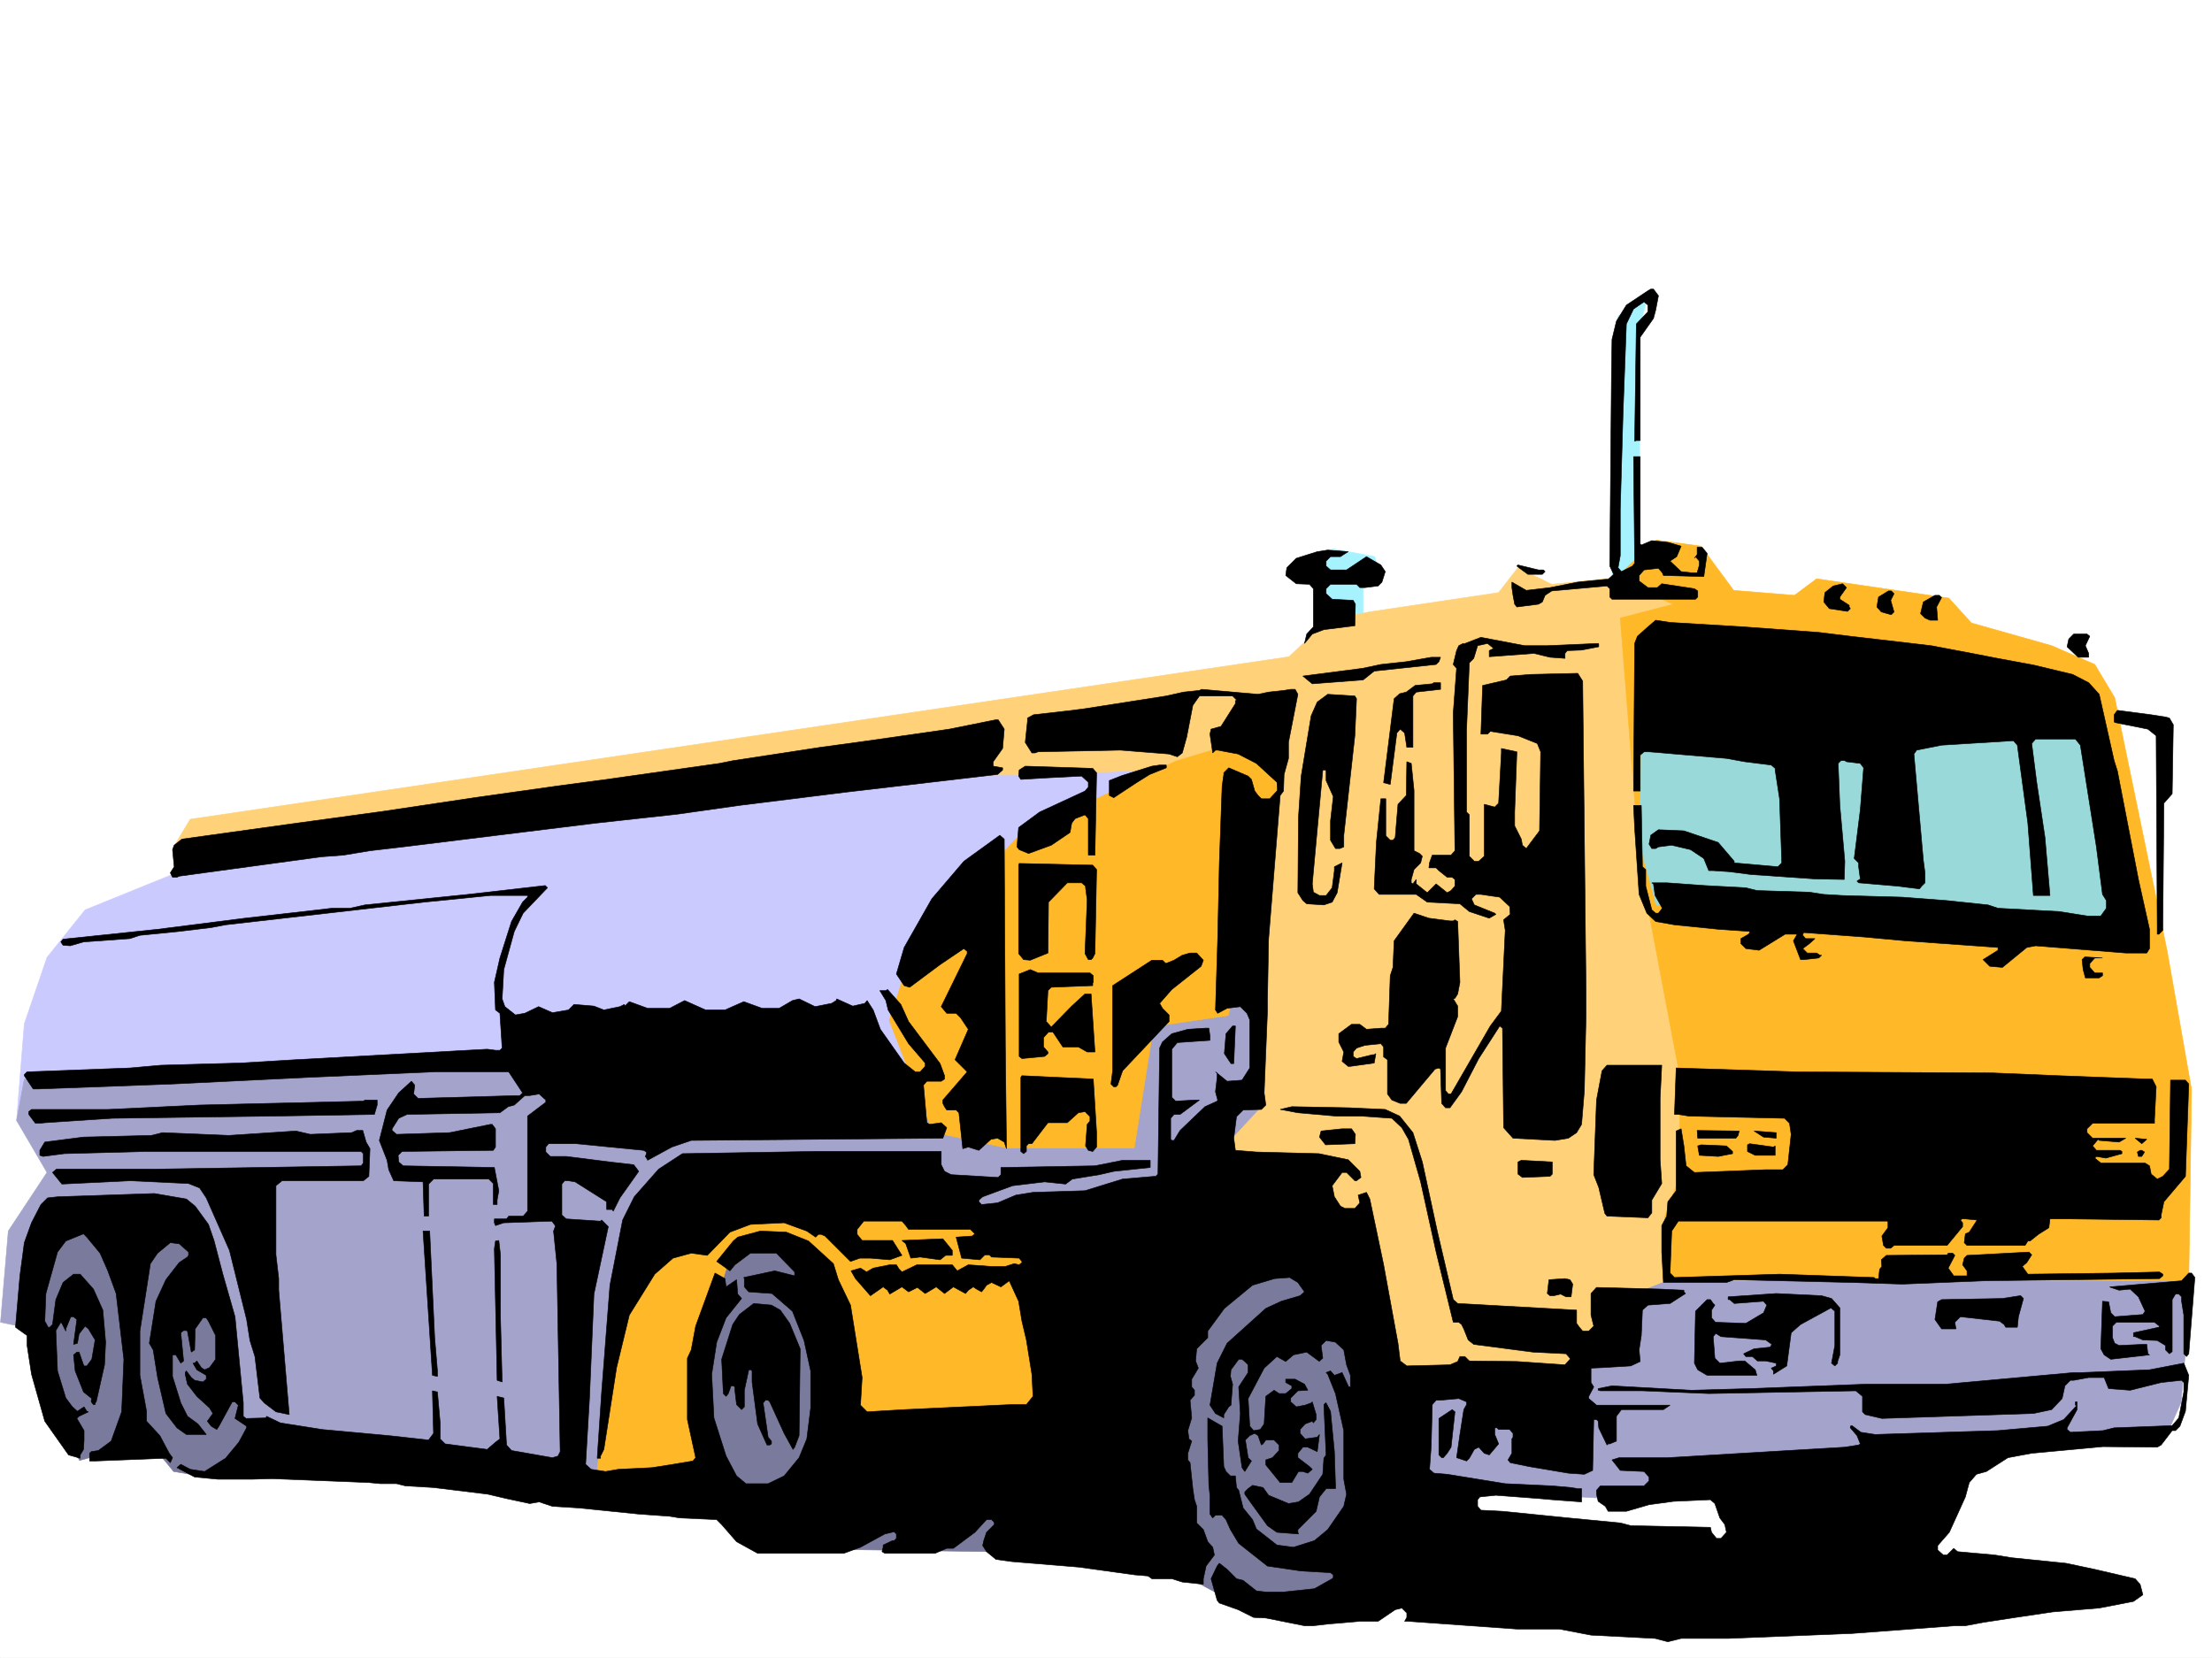
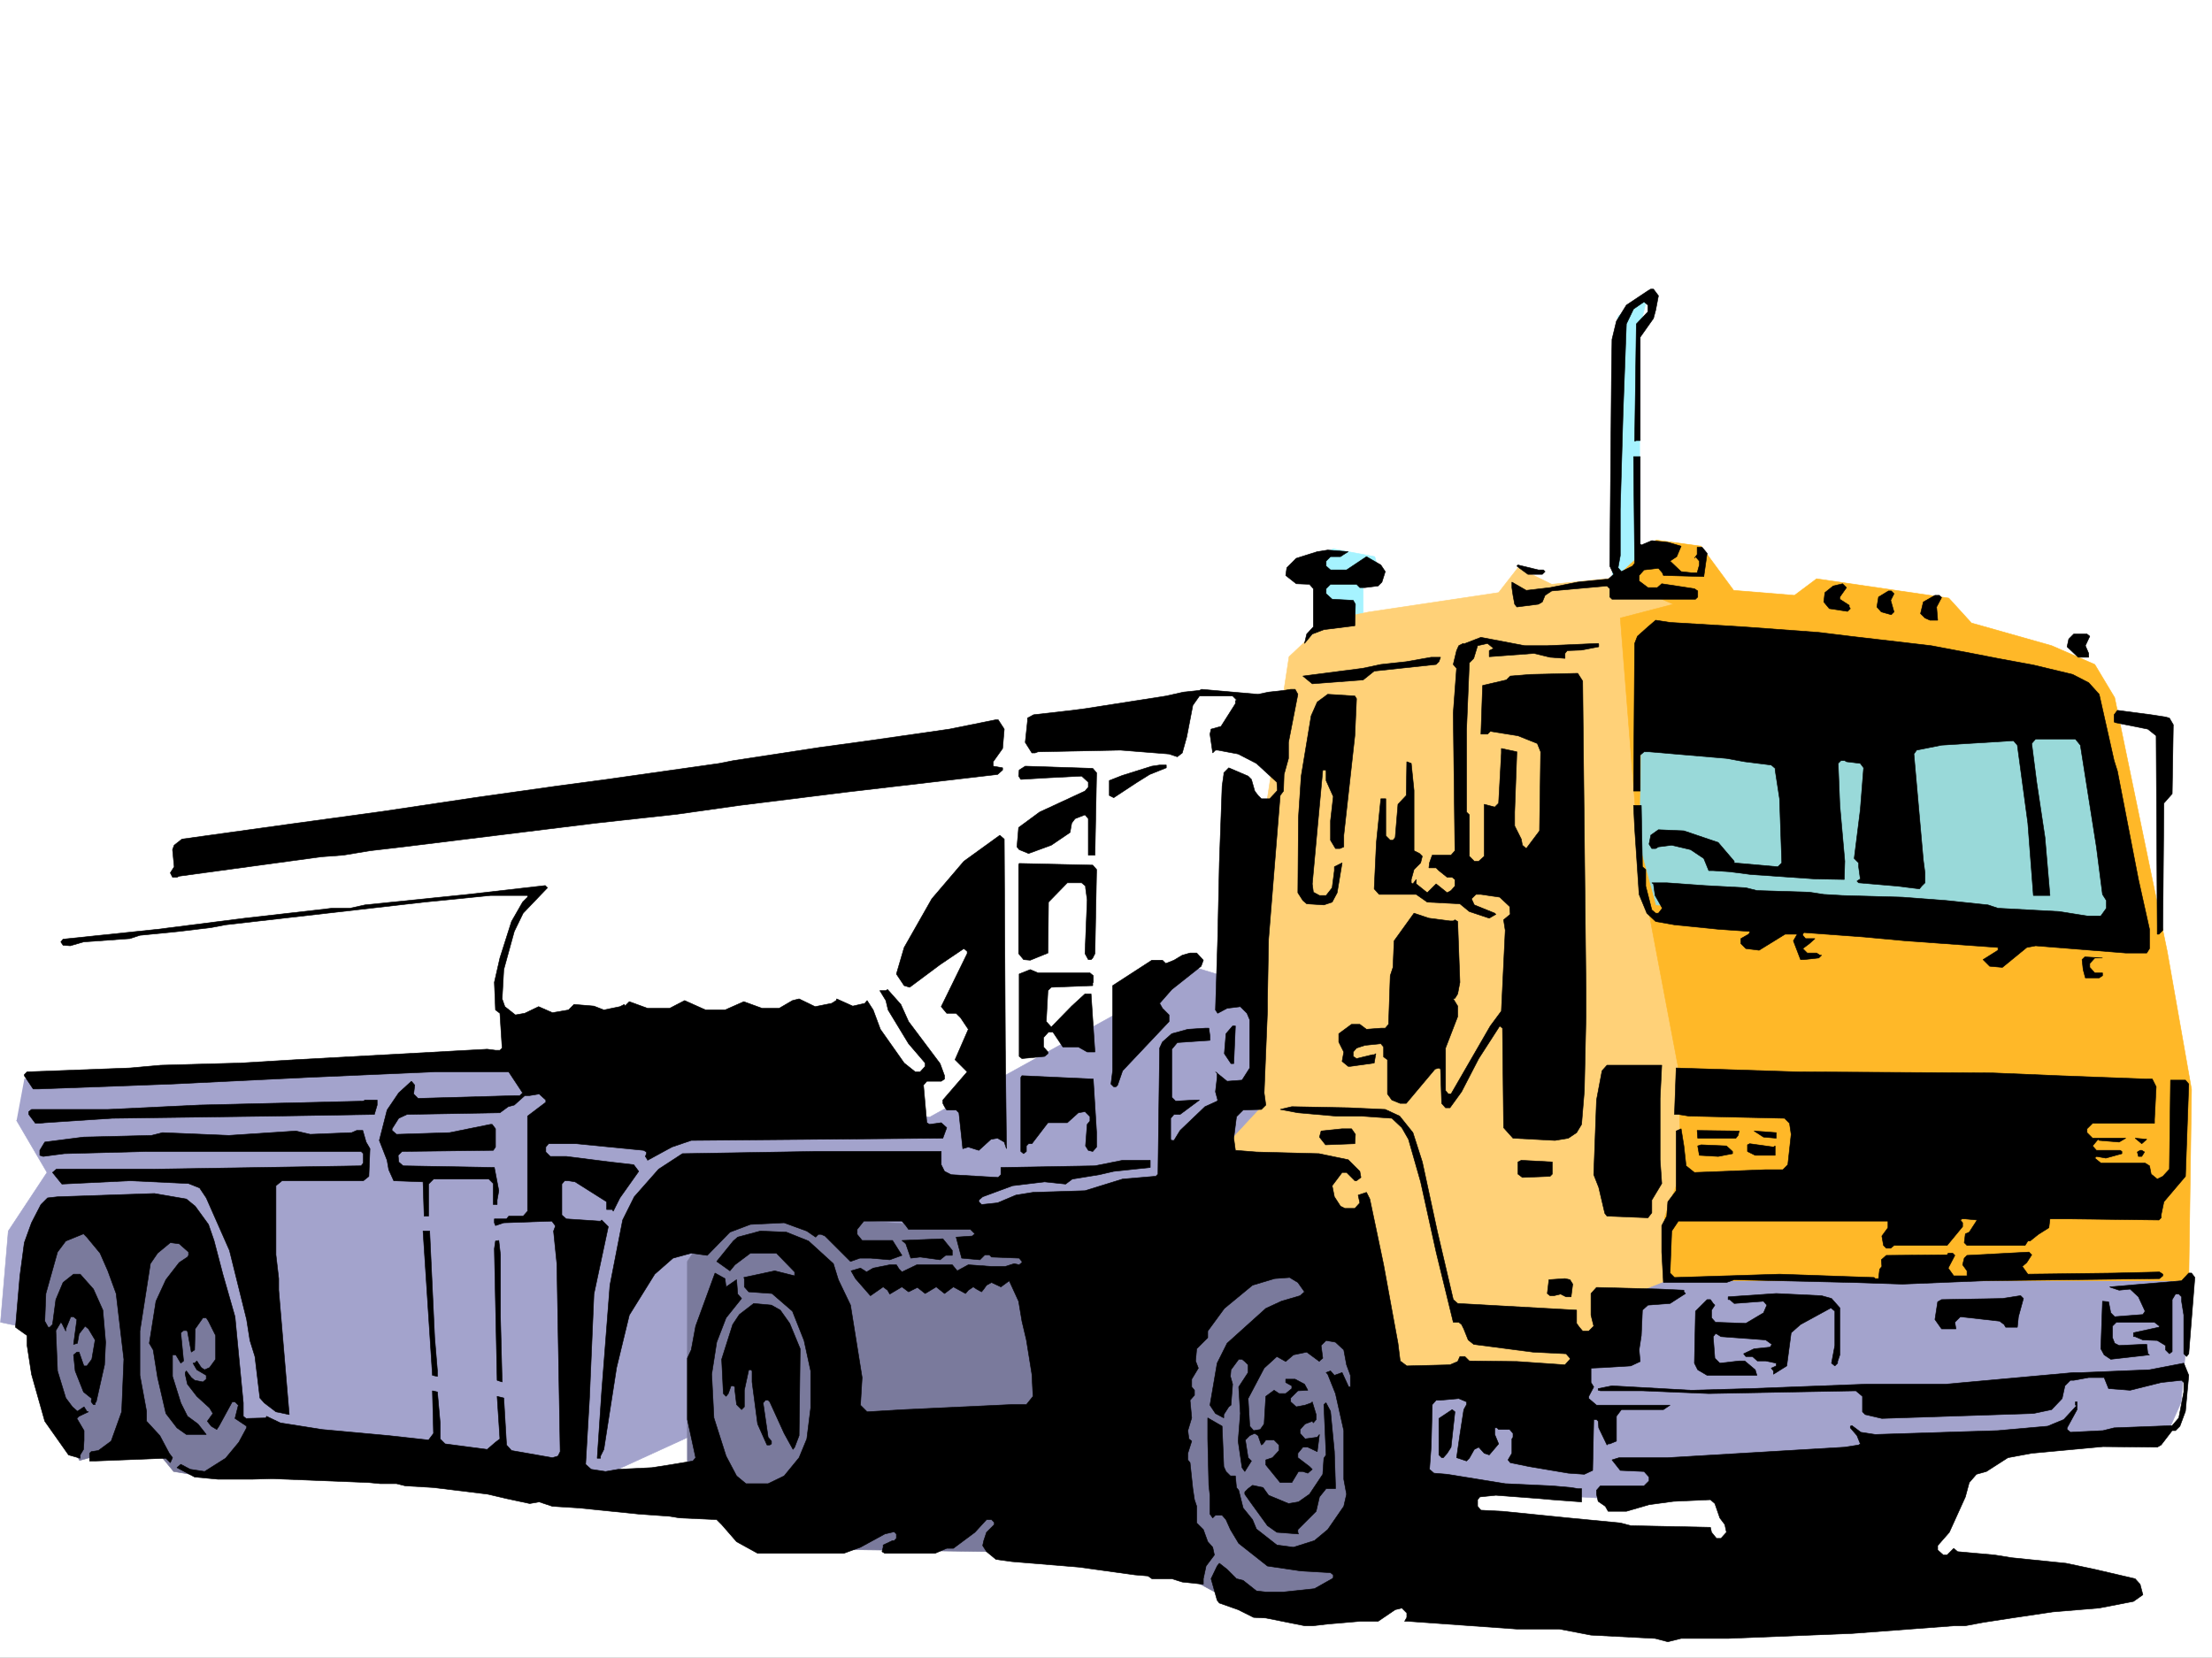
<svg xmlns="http://www.w3.org/2000/svg" width="2997.016" height="2246.297">
  <rect width="100%" height="100%" fill="#333333" stroke="none" />
  <defs>
    <clipPath id="a">
-       <path d="M0 0h2997v2244.137H0Zm0 0" />
-     </clipPath>
+       </clipPath>
  </defs>
  <path fill="#fff" d="M0 2246.297h2997.016V0H0Zm0 0" />
  <g clip-path="url(#a)" transform="translate(0 2.16)">
    <path fill="#fff" fill-rule="evenodd" stroke="#fff" stroke-linecap="square" stroke-linejoin="bevel" stroke-miterlimit="10" stroke-width=".743" d="M.742 2244.137h2995.531V-2.16H.743Zm0 0" />
  </g>
  <path fill="#a6f3ff" fill-rule="evenodd" stroke="#a6f3ff" stroke-linecap="square" stroke-linejoin="bevel" stroke-miterlimit="10" stroke-width=".743" d="m1761.492 762.488 44.969-18.726 56.183 10.476 7.508 26.98-23.226 14.977v59.938l-54.7 10.48-4.496-78.672zm471.274-363.278-40.47 29.208-4.495 71.906-3.715 302.633h37.457V444.176Zm0 0" />
-   <path fill="#cacaff" fill-rule="evenodd" stroke="#cacaff" stroke-linecap="square" stroke-linejoin="bevel" stroke-miterlimit="10" stroke-width=".743" d="m242.773 1181.21 1129.13-153.585 303.413 11.262-463.765 479.367H22.484l10.477-131.063 30.734-89.89 51.688-64.438zm0 0" />
-   <path fill="#ffd178" fill-rule="evenodd" stroke="#ffd178" stroke-linecap="square" stroke-linejoin="bevel" stroke-miterlimit="10" stroke-width=".743" d="m235.266 1147.508 22.48-37.457L1746.52 889.84l18.726 107.836-89.93 41.21-287.695 11.223h-90.676L242.773 1181.211Zm0 0" />
  <path fill="#ffd178" fill-rule="evenodd" stroke="#ffd178" stroke-linecap="square" stroke-linejoin="bevel" stroke-miterlimit="10" stroke-width=".743" d="m1798.953 840.375-52.434 49.465-104.164 681.59 328.95 381.261 352.132-149.828-12-486.836-25.456-543.058-183.575 18.726-45.707-22.441-26.234 33.703-175.328 26.2zm0 0" />
-   <path fill="#a3a3cc" fill-rule="evenodd" stroke="#a3a3cc" stroke-linecap="square" stroke-linejoin="bevel" stroke-miterlimit="10" stroke-width=".743" d="m32.96 1462.066 734.259-29.949 492.27 81.64 364.14-201.484 85.434 26.2 3.714 156.554-153.586 165.551-751.504 343.766-504.976-56.149-269.75-149.828-32.219-6.726 10.48-123.594 52.473-79.375-41.21-70.418zm0 0" />
+   <path fill="#a3a3cc" fill-rule="evenodd" stroke="#a3a3cc" stroke-linecap="square" stroke-linejoin="bevel" stroke-miterlimit="10" stroke-width=".743" d="m32.96 1462.066 734.259-29.949 492.27 81.64 364.14-201.484 85.434 26.2 3.714 156.554-153.586 165.551-751.504 343.766-504.976-56.149-269.75-149.828-32.219-6.726 10.48-123.594 52.473-79.375-41.21-70.418m0 0" />
  <path fill="#7a7a9c" fill-rule="evenodd" stroke="#7a7a9c" stroke-linecap="square" stroke-linejoin="bevel" stroke-miterlimit="10" stroke-width=".743" d="m70.418 1634.34 191.082 14.976 22.484 82.383 44.926 191.004 41.211 25.492-89.89 53.176-44.965-7.504-33.707-41.176-93.684 26.2L55.445 1889l-18.73-150.535Zm905.872 7.508 863.874 56.148 67.445 445.66-142.363 41.211-89.93-11.96-97.398-52.434-235.262-17.989-314.68-4.496-96.652-112.37v-276.36zm0 0" />
-   <path fill="#ffb828" fill-rule="evenodd" stroke="#ffb828" stroke-linecap="square" stroke-linejoin="bevel" stroke-miterlimit="10" stroke-width=".743" d="m1592.895 1031.379-212.782 101.113-146.078 161.055-29.246 89.148 59.195 151.278 101.153 21.738h171.57l26.238-164.805 101.153-14.976 67.445-295.09-14.27-86.918zm-661.571 591.742-86.176 89.89-18.73 127.31-18.73 164.023 145.374-6.723-6.765-157.3 44.223-142.325 64.437-15.719 52.434 30.735 47.976 231.43 306.426 3.753-59.2-276.394-206.015-71.164zm0 0" />
  <path fill="#a3a3cc" fill-rule="evenodd" stroke="#a3a3cc" stroke-linecap="square" stroke-linejoin="bevel" stroke-miterlimit="10" stroke-width=".743" d="m2259.004 1735.453-85.434 33.703-41.957 141.582-216.535-29.207 3.754 175.246 71.203-36.675 205.274 11.222 128.129-29.953 489.261-53.176 119.137 4.496 23.227-52.43 10.476-120.624-14.976-89.11zm0 0" />
  <path fill="#ffb828" fill-rule="evenodd" stroke="#ffb828" stroke-linecap="square" stroke-linejoin="bevel" stroke-miterlimit="10" stroke-width=".743" d="m2187.8 784.23 56.227-52.433 60.684 8.21 44.184 59.938 82.421 6.727 29.989-22.442 179.078 26.196 30.695 33.703 108.656 30.734 58.457 25.453 26.938 44.926 71.203 343.809 32.961 187.25-3.754 259.152h-706.535l-3.754-86.137 22.48-60.644-3.754-141.582-52.433-277.14-26.234-332.544 71.945-18.73zm0 0" />
  <path fill="#99d9d9" fill-rule="evenodd" stroke="#99d9d9" stroke-linecap="square" stroke-linejoin="bevel" stroke-miterlimit="10" stroke-width=".743" d="m2304.71 881.586 519.208 86.883 29.992 122.851 26.235 176.028-636.118-41.211-22.484-82.383 3.754-231.473zm0 0" />
  <path fill-rule="evenodd" stroke="#000" stroke-linecap="square" stroke-linejoin="bevel" stroke-miterlimit="10" stroke-width=".743" d="m2247 400.734-3.715 19.473-3.012 11.223-17.984 25.453V596.98h-5.242l-2.266.743 2.266-158.785 15.719-16.5v-8.993l-5.239-4.5-14.234 9.739-9.734 20.254-4.496 120.582-3.754 130.32v62.914l-3.012 16.5 4.496 5.238 15.016-7.508 2.972-3.754-1.488-144.55h8.996v118.355l1.484 1.485 14.23-5.981 21.743 2.227 17.985 5.242-5.981 14.23-6.766 4.496-2.226 1.528 14.973 14.23 13.492 1.488h8.25l2.968-10.48v-5.238l-5.238-6.024-1.484 2.27 3.754-5.242v-9.735h6.722l6.766 8.211-4.496 31.477-54.703-1.489-1.524-3.75-5.238-5.984-19.473 2.23-6.726 7.504v7.47l11.965 8.995h12.746l5.984-5.242 44.223 6.727 4.496 3.011v8.25l-3.012 2.97h-113.117l-3.008-2.97V797.68l-3.754-3.715-74.918 6.726-8.992 5.98-3.754 8.993-5.238 3.012-29.207 3.754-3.012-3.754-2.23-12.004-1.524-10.477v-7.468l19.473 11.218 32.219-3.75 37.496-7.468 37.457-3.754h3.754l7.468-6.766-5.238-11.223 2.266-258.41.742-48.68 5.984-24.71 13.489-21.739 29.207-19.472 3.753-2.23h3.754zm-426.309 350.532-4.496 2.972h-13.488l-5.984 6.024v6.722l5.984 5.243h21.738l26.98-17.989 19.47 11.262 5.984 8.992-4.496 14.235-5.242 5.238-17.985 2.23h-6.726l-4.496-4.5h-35.227l-5.984 5.985v6.765l8.21 7.465 28.504 1.527 2.973 5.239-.742 29.207-41.957 5.242-15.715 5.98-10.52 12.747 3.012-12.747 8.992-9.734V797.68l-5.238-5.985-17.988-.742-10.477-8.25-3.754-2.973 1.485-10.476 12.746-12.746 28.465-8.992 14.234-2.23 27.719 2.23zm0 0" />
  <path fill-rule="evenodd" stroke="#000" stroke-linecap="square" stroke-linejoin="bevel" stroke-miterlimit="10" stroke-width=".743" d="m2091.184 772.227 2.23 2.265-3.754 3.715h-19.473l-11.218-8.21-3.754-3.013 1.484-1.484 27.723 6.727zm401.597 36.714v2.97l12.707 8.25v2.269l1.528 2.23-3.754 3.75-24.711-3.75-7.508-8.996 1.484-12.707 11.262-8.992 12.707-3.012 5.277 5.242zm73.429-4.496-4.495 8.992 4.496 15.72-3.754 3.753-13.488-3.754-5.985-6.726 2.23-13.489 13.49-8.25h3.753zm64.438 5.239-6.765 12.746 1.488 17.945h-10.48l-6.727-2.969-6.02-5.984 3.754-15.758 15.758-8.992h5.98zm-268.265 39.687 101.894 7.504 42.739 5.242 109.359 12.746 55.445 10.477 34.485 6.726 48.718 8.993 53.176 12.746 21.742 11.222 14.23 15.72 20.216 89.89 4.496 14.234 28.465 146.82 15.015 67.407v26.199l-3.754 6.02h-28.464l-122.149-9.774-11.965 2.266-33 26.98-17.203-1.527-8.992-8.992 20.215-12.707v-3.754l-41.957-3.008-83.164-5.985-56.93-5.238-80.938-5.984-1.484 2.23v1.524l3.754 4.457h12.707l-7.469 6.765-8.992 6.727 5.98 6.02h12.747l4.496 2.972h2.23l-3.754 3.754-20.215 2.227h-4.496l-9.734-25.454 5.238-8.992h-16.46l-35.231 21.738-17.985-2.265-6.726-6.727v-6.765l10.48-5.98 1.485-2.231v-1.524l-42.696-2.972-59.199-5.98-25.453-4.497-12.004-11.262-10.48-25.453-6.02-89.89-1.488-30.696h10.48l1.524 83.125 4.496 3.754v22.485l8.21 32.18 5.282 4.495H2247l5.238-6.726-9.734-17.242-2.23-15.72-2.27-1.483h20.254l51.691 3.714 55.446 3.008 14.972 3.754 71.203 2.23 19.473 3.012 25.453 1.485 80.938 2.27 59.195 4.495 56.93 5.98 13.492 4.497 83.164 4.496 37.457 5.984h18.73l7.508-10.48v-10.477l-5.242-8.25-8.25-64.398-21.738-137.828-6.727-8.25h-53.957l-5.238 5.98 6.726 52.434 11.258 74.918 6.727 78.629h-22.446l-7.503-98.102-14.235-105.61-5.238-6.023-97.399 6.024-33.742 6.726-3.754 5.239 12.746 143.808 2.266 17.242v13.493l-4.496 4.496-3.008 3.714-29.953-3.714-52.473-4.496-2.226-2.27 4.496-2.973-2.27-16.5v-5.238l-5.98-5.98 8.25-65.926 4.496-56.93-4.496-5.98-18.73-2.27-2.266-1.484h-5.242l-3.754 3.754 2.27 56.93 6.726 75.66-.742 24.71-39.727-.746-86.922-6.02-28.465-3.714-22.48-1.523h-5.984l-6.723-16.461-17.988-12.004-25.493-5.985-17.984 2.27-3.715 2.226h-5.281l-3.711-5.98 2.227-11.262v-.742l10.48-7.469 34.484 1.485 46.454 15.718 21.738 25.497v2.226l59.156 5.238 5.281-5.238-3.011-86.879-5.98-38.945v-2.266l-5.282-4.496-35.934-4.5-24.75-4.496-104.863-8.953h-6.766l-5.238 4.496v48.68h-8.996l1.488-199.996 3.754-9.735 14.23-12.746 10.52-8.996 19.473 3.012zm469.043 12.746-5.98 12.746 4.495 10.477v5.242h-14.234l-15.012-14.234 2.266-10.477 6.726-6.766h17.985zm-735 12.746 68.933-3.011.743.742v3.754l-23.227 4.496-19.473.742-3.007 3.754v6.726l-20.254-1.484-21.703-5.242-60.684 4.5v-8.254l5.984-3.008-8.25-6.726-13.488 3.011-5.242 17.203-5.98 5.985-3.755 90.633v111.629l3.754 3.714v56.188l6.723 6.766h6.024l7.468-6.766v-70.418l14.23 3.754 5.243-5.242 3.75-68.149v-5.984l21 4.496-3.012 81.64v18.731l8.992 17.945 1.485 8.25 5.242 4.496 17.984-23.968 1.528-107.094-4.5-11.262-26.235-10.476-37.457-5.985-3.754 3.754h-8.992l2.266-65.922 32.219-7.508 5.238-5.238 27.722-2.23 63.696-1.524 6.722 10.52 2.27 208.949 2.23 208.246v37.418l-2.23 100.371-3.754 45.707-6.766 11.223-11.218 7.508-17.989 3.008-56.93-3.008-12.745-14.235-1.485-134.816-3.754-3.012-28.465 44.184-23.265 44.965-15.719 21.703h-5.98l-5.239-5.985-1.527-46.449-2.227-1.488-5.242 1.488-38.98 46.45h-8.25l-11.223-4.497-5.98-8.25v-46.41l-5.243-3.754v-13.492l-3.754-4.496-21.738 2.27-11.222 3.714-4.497 5.278v5.98l4.497 2.973 21.703-5.238h2.265l2.23-1.485-2.23 12.746-32.218 4.496h-3.012l-8.25-6.765 2.27-12.707-6.766-13.489v-11.261l17.246-12.707h11.258l8.996 6.722 19.469-1.484h5.984l4.496-5.238 2.266-65.922 3.714-11.223 1.528-35.973 26.976-37.457 20.215 6.766 28.465 3.711h4.496l2.27-1.484 3.715 2.27 3.011 82.382-3.011 15.719-3.715 5.98-2.27.742 5.985 9.778v14.191l-16.461 42.7v57.671l3.753 4.496h3.715l53.215-92.12 14.973-20.216 5.242-109.359-2.23-14.234 8.992-7.47-.742-10.515-13.489-12.707-25.492-3.754h-6.727l-6.019 5.98 3.75 8.25 27.723 11.223 1.527 1.524-8.996 5.242-26.977-8.996-12.746-10.477-44.222-2.27-14.977-10.476h-50.203l-6.727-7.508 2.973-62.914 6.02-59.156h6.726v50.164l6.02 6.024h3.714l3.012-3.754 3.754-44.965 11.223-11.965.742-45.71 6.02 2.269 3.753 36.714v81.641l7.47 3.715 3.753 3.754-2.266 8.992-8.957 8.992-3.754 13.492v4.496l2.23 1.485 4.497-5.98v5.98l14.977 11.965 12.003-11.965 14.973 11.965 5.242-2.973 5.278-5.98v-8.993l-3.754-3.011h-6.766l-11.219-8.993-3.754-3.753h-9.738l.746-6.727 3.75-10.477h25.457l5.278-5.984-2.27-186.508 4.5-60.683-4.5-5.239 4.5-18.73 3.008-6.723 5.984-3.011.742.742 23.227-8.992 59.195 11.261zm-146.86 21.699-3.754 3.754-83.91 8.993-14.976 11.964-68.93 5.243-12.75-10.48 80.898-10.481 24.75-5.239 34.45-3.754 33.742-5.98h12.707zm0 0" />
-   <path fill-rule="evenodd" stroke="#000" stroke-linecap="square" stroke-linejoin="bevel" stroke-miterlimit="10" stroke-width=".743" d="m1951.793 934.02-32.961 3.753-4.496 5.243v69.636h-8.25l-2.973-19.472-6.02-5.239-4.495 5.239-8.957 69.675-8.993-2.27 14.235-113.82 7.469-6.761 8.992-2.23 12.004-8.993 23.222-2.265 2.23-1.489h8.993zm0 0" />
  <path fill-rule="evenodd" stroke="#000" stroke-linecap="square" stroke-linejoin="bevel" stroke-miterlimit="10" stroke-width=".743" d="m1718.797 937.773 20.957-2.265 8.992-1.488h6.023l3.715 6.726-12.707 65.18v21.699l-6.023 21.742-.742 22.48-4.496 5.985-15.72 194.754-1.523 83.129v14.23l-4.496 110.852 2.266 16.5-5.98 5.98-24.75.742-8.997 8.997-3.714 29.207 2.23 16.46 28.465 2.266 84.691 2.23 39.684 8.25 15.758 15.72 1.488 8.25-5.984 4.495h-2.266l-11.223-11.222h-6.023l-13.488 17.95 3.011 14.972 8.25 12.746 5.98 3.012h13.493l6.762-7.508-2.266-10.477 11.262-3.754 4.496 8.992 8.21 38.942 10.516 50.207 14.235 77.887 5.238 28.464 2.973 23.97 8.992 6.722 58.453-1.485 10.48-4.496 3.012-6.726h6.723l6.023 5.984 64.438.742 65.18 4.496 6.722-7.507v-1.485l-5.238-5.984-44.965-2.266-80.156-10.48-7.508-5.98-5.98-14.977-3.012-5.98-3.715-3.012h-7.508l-23.223-95.13-20.996-95.132-16.46-57.672-8.997-15.719-13.488-12.746-41.953-2.973h-34.488l-50.946-4.496-23.968-4.496 15.757-3.754 77.145 1.489 49.46 2.265 19.474 8.992 17.984 22.446 12.746 39.726 20.215 93.606 21.738 92.898 5.985 5.242 161.09 8.993v17.945l3.753 5.242 4.496 5.238h8.254l6.723-6.726-3.715-14.973v-29.21l7.469-8.25 86.176 2.269 32.218 1.484v2.23l2.23 2.266-20.956 13.492-29.992 2.227-7.47 6.766-1.523 34.445-2.972 19.473 1.488 15.718-12.75 5.98-37.457 2.27-16.46.743v19.472l3.714 5.98-6.723 12.75v3.008l10.477 8.958h99.668l-8.996 6.02h-56.969l-6.723 8.991v33.703l-8.992 3.715h-2.23l-1.524 1.528-11.222-23.227-.743-8.992-2.27-2.27h-3.753l-1.484 68.934-11.223 5.242-21.738-1.488-53.215-8.992-25.457-5.239-3.008-3.754 5.238-8.992v-19.472l1.524-2.27v-5.238l-4.496-5.239h-15.012l-2.23-2.23h-3.012v8.992l5.242 12.707-12.711 14.977-6.762-2.227-7.469-8.254-6.023 3.012-6.723 11.965-3.754 3.754-13.488-4.496 4.496-31.438 5.239-33.703 3.753-6.766v-3.753l-10.48-4.458-24.75 2.231h-5.98l-5.243 5.98-1.484 56.93-2.266 30.734 5.98 5.239 17.985 1.488 78.672 12.746 63.692 2.969 25.496 2.27 8.992 1.484h5.238v17.988l-40.469-3.012-16.5-1.484-59.156-4.5-21.742 2.23-3.008 3.754v8.993l4.496 5.238 29.246 1.488 89.149 8.992 70.418 6.766 14.23 3.715 107.918 2.265 1.484 6.727 6.727 8.25h6.02l7.468-8.25-2.226-10.48-6.766-8.993-6.727-19.472-5.98-5.239-50.203 2.27-32.961 4.496-30.734 8.953h-24.711l-3.754-6.726-9.735-6.723-2.27-9.738v-5.278l5.24-5.984h59.198l6.766-6.723v-5.242l-6.766-7.504-32.218-1.488-11.223-14.23 9.738-3.012h65.922l239.762-14.235 18.726-2.968 2.27-1.528-4.496-11.219-8.992-10.48v-2.266l2.226-.746 12.004 8.996 19.473 3.008 166.332-5.238 67.445-6.02 21.703-8.996 17.985-19.468h-2.23v-4.5h2.23v10.52l-13.489 24.71v2.23l4.496 3.754 44.223-2.23 14.973-3.754 78.672-3.012 8.992-10.476 6.761-35.192v-12.746l-3.007-3.012-27.723 3.012-41.953 10.48-29.211-2.23-6.02-14.976h-20.957l-20.254 3.714h-4.496l-7.468 7.508-3.754 17.242-14.235 14.977-24.71 5.238-205.313 6.727-22.484-5.238-3.75-3.754v-20.957l-8.996-7.508-199.293 3.754-89.891-3.754h-56.969l-2.226-.742h-.743v-2.23l18.727-3.755 107.137 5.985 79.41-2.23 158.082-6.02h107.914l173.059-15.719h11.261l91.414-3.754 46.45-8.953 6.726 16.46-4.496 48.68-7.469 20.215-6.02 6.02h-4.495l-14.977 19.473-5.238 2.968-73.43-.742-96.656 8.996-32.219 5.98-29.207 18.731-13.492 3.754-9.735 11.219-5.238 19.472-21.742 47.938-15.754 17.984v5.985l7.504 6.761h5.242l8.992-8.992 5.239 4.496 50.207 4.496 23.222 3.754 73.43 7.47 38.984 8.25 54.66 12.706 6.766 7.508 3.754 14.234-12.746 8.992-46.453 8.993-62.95 5.238-55.445 8.25-38.941 5.984-23.969 4.496h-14.273l-139.352 10.477-167.816 6.727h-63.696l-17.984 4.496-17.242-4.496-86.883-4.497-42.734-8.21h-57.672l-146.86-10.48h-5.242l2.973-5.278v-5.98l-6.727-6.727-8.992 2.23-23.226 15.754h-24.711l-43.477 3.715-19.473 2.27h-12.003l-52.434-10.481-16.5-.781-20.957-10.477-25.492-8.996-2.973-3.715-8.25-29.246 8.25-17.203 2.973-3.754 10.515 8.25 12.707 12.707 8.996 2.27 17.985 14.23 12.746 1.488h23.969l41.953-4.496 23.969-13.492 1.527-1.484v-3.754l-3.754-2.973-39.727-2.265-45.707-6.727-38.945-30.734-11.223-18.688-6.02-13.488-5.237-5.985h-8.996l-3.754 3.715-3.711-5.238v-25.457l-1.528-13.488-1.484-62.91v-28.465l19.473 11.222 2.265 54.7 2.973 6.726 6.02 5.98h6.726l1.484 15.759 3.012 3.714 5.984 23.97 12.747 15.757 5.238 12.707 27.723 21.738 22.48 3.012 28.465-8.992 17.988-14.977 21.738-31.476 3.754-16.461-3.754-20.254v-65.883l-11.261-50.203-10.477-26.2-2.23-2.265 5.984-2.23 5.238 5.984 10.477-3.754 8.25 17.984.746 1.485h2.266v-15.715l-5.239-14.234-3.754-20.215-11.261-10.477-12.707-2.27-6.766 6.766 2.27 17.203-4.496 3.754v.742l-17.243-12.746-17.988 3.754-10.477 8.992-12.003-6.726-17.243 15.719-21.703 41.21 2.23 37.422 5.239 6.02 8.992-1.523 5.242-7.47 2.266-37.456 11.223-8.25 6.765 4.496h8.992l8.25-6.727v-3.754l-8.25-4.496v-4.496h12.747l12.707 6.727 4.496 8.25-13.489.742-9.738 9.734v5.239l7.508 6.765 11.965-2.265 8.25-2.973 1.527-1.527 5.238 17.246v6.722l-3.753 4.496-1.485-2.226-9.777 3.754-6.727 7.469v5.238l6.727 7.508 16.5-2.27 3.012-3.715-3.012 23.227-12.746-6.024h-6.727l-6.762 8.254v5.98l15.758 12.005 3.754 3.753-6.023 5.239-6.727-2.266h-5.98l-8.993 14.973h-15.757l-19.473-23.969v-6.723l8.992-3.011 8.996-9.735v-7.468l-6.765-6.766h-11.223l-3.754 5.238-2.226 1.528-4.497-12.747-4.5-3.011-6.761 3.011-5.985 5.981 3.754 23.969 4.496 4.496-8.992 14.234-3.754-5.242-5.238-35.934 2.973-37.457-2.23-35.972 12.745-19.469v-10.48l-4.496-4.497-3.754-3.011h-4.496l-10.48 14.234-.743 8.992 2.973 10.48-2.23 28.466-3.008 2.265-6.727 10.48v4.497l-11.261-5.985-7.465-11.257 9.734-56.891 13.488-26.98 52.434-47.196 20.996-9.734 25.453-7.508 5.985-5.238-8.993-12.707-11.222-6.766-20.215 1.523-29.988 8.957-38.203 31.473-22.481 30.695v8.993l-14.977 14.976-1.523 16.5 3.754 9.735-8.996 14.976v10.477l3.754 4.5v6.761l-5.98 6.727 2.226 23.969-5.238 17.242 1.488 11.223 3.75 3.007-5.238 16.465v8.992l3.011 3.754 3.754 35.188 2.227 14.976 3.011 8.993v22.484l8.993 8.992 5.984 16.461 6.723 7.508 2.27 10.476-11.262 14.977-3.715 17.203v7.508l-28.504-3.012-14.23-4.496h-26.981l-5.238-3.715-17.989-1.523-75.656-10.48-90.672-7.465-21.703-3.012-12.746-10.48-5.238-8.25 1.484-6.723 3.754-11.262 10.48-10.48v-2.97l-3.754-3.753h-6.726l-15.758 17.203-29.207 21.738h-8.992l-15.719 6.727h-68.191l-3.754-2.23 1.527-5.981v-3.012l12.707-5.98h2.266l2.972-3.012v-5.984l-2.972-3.008-12.746 3.008-32.961 17.988-22.48 8.21h-116.872l-28.504-15.718-20.215-23.227-6.726-6.722-50.203-2.27-13.489-2.23-41.957-3.008-80.933-8.25-35.973-2.23-17.988-5.98-12.707 2.226-31.473-6.723-25.496-5.984-73.43-8.993-38.199-2.27-11.965-2.968h-21.738l-15.758-1.527-131.101-5.238-26.239.742h-47.195l-31.473-2.973-23.968-12.746 5.238-4.496 12.746 6.765 19.473 2.973 28.465-17.988 17.984-21.7 10.48-19.472v-2.266l-15.718-10.48 4.496-17.984-4.496-4.5h-3.754l-17.985 32.964-2.972 4.496-7.508-4.496-5.238-6.726 7.507-10.48-4.496-7.508-17.246-15.715-12.746-16.5-3.008-13.453v-2.266l1.524-2.23 6.726 8.992 4.496 3.714 11.262 2.27 4.496-3.754v-5.238l-12.75-7.508-5.238-8.953h2.23l3.008-3.012 5.985 8.992 4.496 2.973 6.765-2.973 8.211-11.261v-32.18l-9.738-19.469-2.969-4.5h-4.496l-10.52 14.977-.742 28.465-4.496 2.972-5.242-28.465-1.484-.742h-3.754l-3.754 3.008 3.754 38.203-3.754 3.012-6.723-11.262h-4.5v29.207L245 1901.004l8.992 17.984 14.235 10.48 11.261 14.231h-26.98l-12.746-8.992-14.977-19.473-11.262-48.68-5.98-37.456-5.238-8.993 8.992-56.93 13.488-29.206 17.988-23.227 11.22-7.469 1.487-2.265v-4.496l-12.707-11.223-12.003-1.527-17.247 14.234-9.734 14.23-14.23 91.38v59.94l8.992 48.68v13.489l17.984 19.472 12.746 23.97 4.496 5.98-3.007 6.765-5.985-6.023-95.91 3.754h-7.508v-10.477l2.266-2.23 9.738-1.524 17.242-12.71 14.23-39.723 2.973-71.164-10.476-89.11-11.223-30.73-10.52-23.969-17.945-21.7-4.496-4.495-24.008 9.734-11.222 14.977-15.758 56.183-1.484 37.461 3.754 6.723.742 1.488h2.27l3.71-3.715 4.5-33.707 9.774-23.222 14.23-11.262h8.996l17.945 20.254 12.747 28.465 3.753 43.441-1.484 30.691-11.262 50.165-1.484 1.527v2.226h-2.27l-2.972-3.753v-2.227l.746-2.23-11.223-8.993-11.261-28.465-2.23-21.738 4.5-3.754h2.968l6.023 17.242.742 1.485h3.754l6.727-8.992 4.496-26.196-8.996-14.976-4.496-3.754-8.25 10.48-2.227 12.746-5.242 1.485 4.5-33.703-4.5-3.754h-3.75l-6.766 16.5v2.972l-5.238-10.48-1.488-1.484-6.762 11.222 2.266 54.7 11.222 36.675 8.993 12.004 6.765 5.985 8.992-5.985 3.754 5.985 2.227.742-12.746 6.02-2.969 2.972 9.734 16.5v12.707l-.742 12.746-4.496 7.469v4.496l-15.758-4.496-32.218-45.668-17.989-63.656-5.98-38.942v-13.492l-15.719-11.258 5.984-69.64 5.98-44.965 9.735-26.938 12.75-24.71 8.993-8.993 13.488-1.527 131.101-4.457 43.48 7.469 11.966 9.734 17.984 24.71 7.508 21.743 11.965 45.668 16.5 57.672 11.222 116.87v17.985l3.754 2.973 26.977-.742.746-2.23 18.726 8.952 56.97 8.997 89.89 8.25 53.96 5.98 6.723-8.992-1.484-57.672 6.766 1.523 3.71 41.914v21.743l6.766 6.722 56.93 7.508 11.262-9.734 5.98-4.496-3.754-57.672 8.996 2.226 3.754 63.696 6.723 7.468 55.445 9.735 7.508-2.23 3.008-5.981-4.496-254.7-4.496-44.18 2.23-5.983v-1.485l-4.496-6.023-65.18 2.27-11.222 3.753-1.528-3.754v-5.238h16.504l2.969-3.754h19.512l5.98-6.726V1512.27l24.715-18.727v-3.012l-8.996-8.25-13.45 2.27h-6.019l-14.234 12.746-8.25 2.226-11.223 8.25-125.863 2.23-11.258 5.24-8.996 14.234v2.265l6.023 5.239 71.907-2.266 55.441-11.223h2.27l4.496 5.985v24.71l-3.012 4.497-123.633 1.523-5.242 5.238.746 8.996 5.98 5.239 123.633 2.226 6.024 31.477-2.27 12.707v6.023h-5.238v-28.465l-5.98-6.023h-74.958l-6.722 6.766v43.441h-5.985l-1.523-46.453-39.688-1.484-6.765-14.977-2.227-12.746-10.52-26.941 10.52-41.211 15.719-23.223 17.242-15.719 4.496 5.238-1.484 11.965 5.98 6.02 131.844-3.75h6.024l3.753-3.754-18.769-28.465H588.926l-171.574 7.504-184.317 8.996-181.344 6.723h-6.726L32.96 1457.57v-1.484l3.754-3.754 139.351-5.242 41.957-3.754 107.914-2.969 74.915-4.496 259.234-14.234 11.262 1.484h5.98l3.012-3.008-3.012-47.156-5.98-4.496-1.528-37.457 7.508-32.961 15.719-49.422 15.015-26.238 6.723-6.723v-2.27h-50.203l-89.89 8.993-269.008 30.734-19.473 3.715-43.438 5.238-53.214 5.278-13.493 4.457-62.91 4.496-17.988 5.242-9.734-.742-3.012-4.5 3.012-3.715 128.836-13.488 117.648-14.973 98.887-11.262 18.726-2.23h24.75l20.215-4.496 139.356-14.23 104.902-12.005 3.012 3.008-32.961 34.45-12.004 24.71-14.23 51.692-2.231 39.683 3.715 10.52 14.23 11.223 12.75-2.231 18.727-8.992 18.73 8.21 21.738-3.714 7.508-7.508 26.98 2.27 13.45 5.238 21.738-4.496 5.985-3.012.78 2.27 5.981-6.024 24.711 8.992h29.992l20.215-10.476 28.465 12.746h26.235l25.492-11.262 24.71 8.992h23.227l17.988-10.476 8.993-2.27 21.738 10.52 22.445-4.496 6.02-3.754.742-2.27 21.742 9.778 16.461-3.754 3.008-3.754 8.25 12.746 9.738 26.195 32.219 45.711 14.973 11.965h6.726l6.766-7.469v-4.496l-22.485-26.238-27.722-45.668-3.008-12.746-8.211-13.488h8.211l2.266-1.489 17.988 20.215 10.476 23.227 42.7 56.93 6.02 16.46v4.496l-4.497 3.012h-19.512l-4.496 5.238 4.496 50.95 3.754 2.226 15.758-2.226 7.469 6.722-5.238 14.235-340.915 3.008-26.234 8.957-32.965 17.984v-.742l-2.968-4.496 1.484-3.754v-2.23l-3.754-2.266-91.414-8.993h-37.46l-3.75 4.497v6.761l6.02 5.985h21.699l59.199 7.507 32.219 3.715 6.761 8.993-25.492 35.972-8.992 17.985-1.484-2.27h-7.508v-10.477l-42.7-26.98-8.992-1.484h-5.238l-3.754 4.496v41.953l5.98 5.242 44.223 2.969h2.23l1.524-1.485 8.992 8.993-19.468 91.378-6.024 140.797-5.238 89.89 7.508 6.767 19.469 2.972 17.246-2.972 45.707-2.27 23.968-3.754 31.477-5.238 3.711-4.496-11.219-51.692v-83.125l5.238-11.222 5.981-32.22 26.238-71.901 13.489 7.504 1.488 11.222 12-8.25 2.23-1.484 1.524 19.472 5.242 5.98-20.996 26.235-12.711 32.965-6.762 43.438 3.008 59.16 16.465 51.687 14.23 26.942 12.746 10.52h29.993l21.699-10.52 20.254-24.711 10.476-25.453 5.242-41.957v-50.164l-8.996-41.211-15.715-39.688-27.722-23.969-31.477-2.265-5.98-6.727v-11.222l-.746-1.524 41.957-8.992 26.976 6.762v-5.239l-24.75-25.492h-35.187l-21 15.758-6.762 8.21-15.719-11.222-2.23-1.484 22.445-27.723 6.02-5.238 30.695-8.25 35.23 1.484 29.989 12.004 33.703 30.692 6.726 21.742 16.5 34.445 15.72 98.14-2.231 37.423 8.992 8.992 50.207-2.973 143.848-6.765h21.738l8.996-11.22-1.527-29.952-7.47-46.45-6.019-25.453-4.496-26.98-12.707-27.723-11.262 8.25-12.746-5.98-6.726 3.715-3.754 5.277-3.008 3.715-6.726-3.715-4.497-3.012-6.726 4.496-3.754 4.496-16.5-8.992-11.965 8.992-11.262-8.992-14.972 8.992-10.48-8.25-12.005 5.985-8.992-6.727-16.5 9.738-2.972-5.242-5.98-4.496-17.243 11.965-20.254-23.187-5.984-10.516 12.746-3.715 5.984 3.715 2.266 1.523 8.992-5.238 22.445-4.496h8.992l3.754 5.98 3.754 3.754 20.215-9.734h47.977l6.722 8.21 15.016-8.21 30.695 2.227h19.469l12.004-3.754 6.726 1.527 3.754-3.012v-1.484l-3.754-4.496-37.457-1.488-2.972-3.012h-6.02l-6.726 6.726-24.711-2.226-7.508-28.465 21.738-1.488 3.715-3.008-5.98-5.985h-83.91l-3.755-5.238-5.238-6.023h-51.691l-8.992 11.261v6.727l6.726 8.25h41.211l12.746 20.215-16.5 5.98-26.195-2.226h-14.234l-12.747 4.496-34.488-34.45-5.238-2.265h-3.754l-3.715 3.754-12.004-8.25-16.46-5.984-14.27-5.239-45.668 2.227-27.762 10.48-30.695 31.477-21.739-3.012-24.71 6.766-24.75 21.699-34.45 55.445-17.242 71.16-17.242 110.848-4.496 8.992v2.973h-4.496l6.02-89.852 11.222-144.59 17.242-88.367 15.719-31.476 33-37.418 32.219-20.996 177.554-2.973h173.094v17.95l4.496 8.992 8.953 4.496 63.696 3.753 3.753-3.753v-9.739l127.387-2.226 37.457-7.508h37.461v9.734l-49.465 5.243-19.468 4.496-36.715 5.98-8.996 6.766-28.461-3.012-43.442 5.242-40.468 14.973-5.239 4.496v2.27l3.715 3.753 21.738-2.27 24.75-10.476 23.227-3.754 70.418-2.23 50.945-15.758 43.442-3.715h1.523l2.973-3.008 2.27-170.789 3.753-8.21 12.707-11.262 21.738-5.985 23.227-1.484h5.238l1.528 10.48v5.98l-44.223 3.013-7.508 8.992v65.14l5.238 5.239 25.493-1.485h6.726l-26.195 19.473h-8.25l-4.5 5.238v28.465l1.488 1.524h3.012l8.25-13.489 33.703-32.219 16.5-7.507.742-1.485-3.011-11.222 2.27-19.473v-6.02l-2.27-1.484 15.757 12.746 20.215-1.527 10.48-16.461v-65.18l-3.753-8.953-8.992-8.992-17.95 2.226-12.746 6.766-3.011-4.496 3.011-96.656 2.23-102.598 3.755-104.121 2.265-15.719v-2.23l6.727-6.766 26.234 11.223 4.496 4.496 4.496 15.758 4.5 5.984 4.496 4.496h11.22l10.48-11.222-.743-11.262-27.722-25.453-24.711-12.746-27.723-5.239h-3.011l-3.754 3.754-3.711-25.457 1.484-6.762 13.488-3.753 19.473-30.696v-3.754l1.484-1.484-5.238-5.238h-44.965l-8.953 12.707-8.25 42.695-6.023 21.742-6.723 5.238-11.223-3.753-65.96-5.239-111.633 2.266-3.754 1.488h-4.496l-8.993-14.234 3.012-28.465v-4.496l8.25-4.496 52.434-5.985 17.242-2.265 110.144-17.203 23.227-5.243 21.7-2.265 3.011-1.488 76.441 6.726zm0 0" />
  <path fill-rule="evenodd" stroke="#000" stroke-linecap="square" stroke-linejoin="bevel" stroke-miterlimit="10" stroke-width=".743" d="m1837.934 946.766-2.266 50.168-14.977 134.816v15.758l-5.238 2.226h-6.023l-6.723-11.218v-26.239l3.754-32.96-9.738-21.7v-12.746l-.742-1.488h-3.754l-7.508 80.898-6.723 73.39 1.484 11.223 8.25 4.497h8.993l8.21-10.48 3.012-23.224v-5.242l10.477-5.238-6.723 40.43-6.765 12.746-11.223 3.754-23.223-1.485-5.242-4.496-6.762-10.52.782-101.855 3.714-56.187 13.489-81.64 8.25-18.688 14.234-10.52 36.715 2.27zm1096.129 24.714 5.242 1.485 5.277 8.992-1.523 93.605-11.223 12.747-1.488 172.277-5.278 5.238h-2.226v-11.222l-1.488-257.668-11.262-8.993-44.965-8.996-.742-1.484v-8.992l4.496-5.985 45.71 5.985zM1360.64 987.941l-2.226 26.235-12.75 17.945v6.023l12.75 2.227v3.012l-6.766 5.984-205.277 23.969-47.973 5.98-96.656 12.004-84.652 11.965-109.403 12.004-261.5 32.219-44.925 5.238-35.973 5.984-29.988 2.227-192.528 26.238-3.011 1.485h-5.985l-3.007-5.985 5.238-8.25-2.23-23.222 2.23-5.985 10.48-8.25 145.371-20.215 125.864-17.242 125.12-18.691 111.669-15.754 67.41-8.996 152.84-21.7 18.73-3.753 117.653-17.985 65.921-8.996 109.403-15.715 62.949-12.71h2.973zm219.548 52.43-22.485 8.996-17.984 11.219-30.735 20.254-5.98-3.008v-20.215l17.242-6.765 40.43-12.708 10.52-1.523h8.991zm-94.426 6.766-2.23 111.594h-8.993v-49.426l-4.496-5.278-13.488 5.278-4.496 5.984-2.27 12.707-25.453 17.242-30.734 11.223-12.747-5.238-2.972-3.715 2.23-26.238 28.465-20.957 61.465-28.465 4.496-5.239v-6.765l-8.992-8.25-44.965 2.27-37.457 2.226-3.012-4.496.742-8.211 8.25-5.238 91.418 2.972zm-123.637 371.488 1.527 137.828-3.011-8.992-8.993-5.238-8.992 1.484-16.46 14.977-14.235-4.496-7.508 2.265-5.238-48.68-3.754-3.753h-12.746l-2.973-4.497-2.265-4.496v-4.496l32.96-38.199-16.46-16.46 17.984-41.216-10.516-15.715-5.984-5.984h-12.746l-7.469-8.992 35.191-71.906v-3.008l-4.496-3.754-32.218 21.738-41.211 30.692-7.469-2.227-10.52-15.758 10.52-35.933 37.457-65.922 43.441-50.907 48.72-35.23 5.98 5.238zm123.637-240.425-2.23 113.859-3.008 5.984-2.231 2.227h-3.754l-4.496-8.211 2.973-72.649-2.23-16.5v-2.226l-5.24-4.496h-19.472l-25.492 26.195-.742 68.933-23.969 9.735-8.992-.781-6.766-8.211v-119.84l.743-2.27 99.668 2.27zm144.628 122.85-3.007 8.212-39.727 31.476-16.46 18.73 3.753 6.723 8.992 8.996v8.993l-62.953 66.664-6.761 19.472-2.23 2.23h-3.013l-3.75-3.714 2.266-17.988V1335.5l53.176-34.45h14.273l4.496 4.462 11.223-4.461 11.219-6.762 10.52-2.973h8.991zm1207.801-3.007-6.765 7.469v5.277l6.765 7.469h10.477v3.754l-4.496 3.007h-18.727l-3.011-11.257-1.485-13.493 3.754-3.714 23.965 1.488zm-1361.421 20.215 4.496 3.754v8.992l-.742.742v3.754l-56.188 2.227-4.496 4.5-2.27 41.953 6.766 7.468 27.723-28.425 17.984-16.5h8.25l5.238 78.668h-10.515l-11.965-6.766h-20.996l-10.48-15.719-3.012-4.496h-5.981l-6.726 7.469v12.746l5.984 6.766v2.23l-4.496 3.75-30.735 2.973-3.753-2.973v-111.629l15.015-5.98 10.477 4.496zm194.832 122.852h-3.754l-8.992-13.489 2.23-26.98 8.992-10.48h3.754zm577.664 47.19v83.13l2.23 32.218-13.492 22.442v17.246l-5.238 6.723-55.442-2.227-2.973-3.754-8.25-35.191-6.765-17.242 3.754-101.114 7.508-39.687 6.726-7.508h74.172zm451.058-34.484 89.89 3.754 118.395 4.496h7.47l5.276 10.48-2.265 44.22v5.242h-83.91l-7.508 7.469v5.238l7.508 7.508h44.965l-8.993 5.238-26.98-2.23-1.484-1.524-7.508 8.992 5.238 5.985h32.219l2.27 1.523v2.973l-21.739 6.02-12.75-2.266-2.227 2.265 8.211 6.727h59.942l6.02 3.754 2.23 11.222 8.25 6.723 7.504-3.715 8.957-9.734 1.523-120.625h20.215l4.496 5.281-4.496 125.078-29.207 34.45-3.754 17.984v3.715l-3.012 3.011-119.097-1.484h-28.504l-1.485 11.96-14.234 8.997-11.223 8.992h-3.007l-3.754 5.98h-78.672l-3.754-3.753 1.527-11.961 5.238-2.27 9.735-14.976.746-1.485-15.719-1.484h-4.496l-2.27 1.484 3.012 3.754v5.238l-20.996 25.454h-71.906l-4.496 3.753h-6.024l-3.75-3.753-2.23-12.707 8.25-11.262v-8.992h-283.984l-8.993 13.492-2.226 56.93 5.98 5.98 142.364-4.496 128.129 4.496 1.488 1.523h4.496l1.484-12.746 3.012-3.754-.742-8.992 6.722-5.98 82.426-.746 1.485-2.266h6.023l2.969 3.012-8.992 17.242 7.507 10.477h17.985v-6.762l-5.98-8.211 2.226-8.992 3.754-3.754 83.91-4.496 3.754 3.75-6.727 10.48-6.02 5.238 7.509 10.48 116.867-1.483 61.465-1.489 4.496 2.973v2.266l-4.496 3.753-238.274 2.973-110.144 4.496-68.192-2.226-159.566-3.754-10.52 3.754h-85.394l-2.266-41.211v-35.934l6.762-12.746 1.488-19.473 11.262-14.976v-80.899l6.723-3.007 3.753 23.222 2.973 26.98 11.262 8.993 96.652-3.754h23.227l6.726-6.762 4.496-41.176-2.23-14.972-6.762-6.766-129.617-2.973-14.234-2.265h-5.239l2.27-62.914 164.062 5.242zm-1214.562 80.899v19.473l-5.238 6.019-5.985-1.523-3.754-5.985 2.23-29.207 3.754-4.496v-5.98l-6.726-6.766-8.992 1.524-14.977 13.492h-26.234l-21.742 28.425h-4.496l-2.973 3.008v7.508l-3.75 2.973-3.754-2.973v-100.371l1.484-2.266 96.657 4.496zm-974.766-37.418-3.75 12.707-135.601 2.266-219.547 2.972-91.414 6.024-6.727.742h-6.02l-8.992-12.004v-3.754l3.75-2.973h103.422l124.375-5.98 221.778-5.281 2.226-1.485h16.5zm1325.414 39.683-.742 12.711-39.687 1.524-8.25-10.48 2.226-8.25 28.465-3.008h12.75zm-1340.387 10.48 5.239 8.993-1.524 37.457-7.468 5.984H382.125l-8.25 6.727v93.64l3.754 32.22v15.718l14.23 168.524-17.984-3.754-15.719-11.965-6.023-6.766-6.723-56.148-6.765-21.738-4.497-28.465-23.226-93.606-31.434-71.16-8.996-13.492-15.012-5.98-79.414-3.754-92.156 4.496-12.75-15.72 5.281-4.495h131.102l281.715-4.496 3.012-3.754v-12.746l-3.012-2.973H198.55l-111.633 2.973-28.465 3.754-4.496-1.489v-6.761l6.727-11.223 52.472-6.727 92.157-2.265 14.976-3.754 89.89 3.754 90.673-5.985 19.472 4.497 56.188-2.266 6.765-2.973h8.25zm0 0" />
  <path fill-rule="evenodd" stroke="#000" stroke-linecap="square" stroke-linejoin="bevel" stroke-miterlimit="10" stroke-width=".743" d="m2354.914 1538.469-3.012 3.754h-51.687l-.742-10.48 56.93.741zm51.692 3.754-17.243-1.489-12.746-8.25 29.988 2.23zm495.238 7.468-8.992-7.468 15.757 1.484zm-496.723 3.009v12.745h-26.98l-10.52-5.238v-8.992l3.012-1.524 32.219 4.497zm-57.715 7.507v2.973l-19.469 3.754-25.496-1.489-2.226-12.746 4.496-1.484 34.445 1.484zm558.192.743-3.754 5.984h-4.496l-1.485-5.985 3.754-2.265h2.227zm-802.45 29.952-3.007 3.008-37.461 1.488-5.98-4.496v-16.46l4.495-2.27 41.953 2.27zM588.926 1812.598l3.754 44.965v7.468l-6.766-1.484-12.746-195.5h8.992zm701.297-111.59h-8.992l-7.508 5.98-26.98-3.715-12.708 1.489-6.766-19.473-5.238-4.496 55.446-2.27 12.746 15.758zm-612.153 83.125 2.27 88.406-6.766-2.27-3.754-178.257 1.528-10.477 4.496-.742 2.226 19.469zm2295.72-53.176-8.25 103.379-2.974 3.754-3.753-3.754v-52.43l-3.008-18.73v-5.985l-3.754-3.75h-4.496l-4.496 7.504v70.383l-3.754 3.008-5.242-5.238v-5.98l-11.22-6.766-19.472-.743-10.52-4.496h-2.226v-5.242l34.445-7.504.782-1.488-6.762-5.238h-51.692l-5.238 5.238v15.719l2.969 7.508 6.023 3.011 32.22-1.527h5.237l1.485 12.746 2.27 1.488-52.473 5.98-8.993-5.98-4.496-8.25 2.266-64.398 8.25.742 2.973 14.977 5.238 5.238 38.242-2.973 2.973-4.496-8.996-19.473-11.22-10.476-14.976 1.484-11.261-3.754-1.485-.742 97.399-8.25 9.734-10.476h3.754zm-842.919 8.993-2.227 17.241h-6.765l-7.469-3.75-8.992 2.227h-5.277l-3.715-2.973 2.226-18.726 21.742-1.489 6.723 1.489zm350.649 19.472 11.261 12.746v63.656l-3.012 8.992v2.27l-3.753 3.71-4.497-3.71 4.497-23.969v-46.453l-5.239-4.496-41.21 22.484-12.747 11.22-5.984 44.925-17.984 11.262v-4.496l-3.012-3.754 6.765-3.012v-3.711l-14.234-3.012h-11.258l-6.726-5.984h-8.993l-3.011-3.754 14.234-6.762 21.738-2.23 2.266-3.754-8.25-5.98-60.684-4.497-6.019-3.754h-1.484l-3.012 3.754 2.265 29.207 6.727 6.766 26.238-3.012h7.504l14.235 11.965 2.226 7.508h-67.406l-12.746-7.508-4.496-8.953 1.484-70.422 15.758-15.719h4.496l3.715 5.243 2.265 2.226-4.496 6.766v10.476l5.243 5.985 41.21 1.484 23.97-14.23 4.495-10.48-4.496-5.24-39.687 3.013-6.024-5.243h-2.226v-3.754l65.18-4.496 61.425 2.973zm260.015 0-6.766 24.71-1.484 14.235h-15.758l-2.226-3.715-5.985-4.496-53.214-6.023-7.508 7.508 1.527 8.992h-19.473l-8.992-12.746 3.715-23.97 5.277-2.972 82.383-1.523 24.008-3.754h.742zm-1684.347 15.758 12.746 17.945 14.23 34.45-1.484 117.612-5.985 15.715-2.265 3.012-12.004-21.738-19.473-42.7-2.226-2.226h-3.754l-3.012 3.754 6.766 46.41 4.496 5.277v3.715l-2.27 1.528h-3.754l-12.707-28.465-7.508-56.93v-14.977l-1.484-1.523h-3.012l-5.98 27.723v22.48l-3.754 3.754-6.766-6.766-2.23-18.726v-5.242l-2.266-1.485h-2.972l-3.754 10.48-3.008 3.755-3.715-3.754-2.27-46.453 14.977-47.153 8.992-13.492 19.473-14.973 24.008 2.227zm745.519 137.047 5.238 54.699 1.485 45.668v4.496h-12.707l-8.992 11.223-4.497 19.472-24.75 24.75v3.715l.782 2.266-29.247-2.266-12.746-8.992-21.703-29.953-8.992-12.707v-3.012l4.496-4.496 5.985-4.496 14.23 3.012 7.508 10.476 26.98 11.223 13.489-2.227 14.976-10.48 17.984-26.977 1.485-21.742 3.012-4.496-3.012-68.152 2.27-2.227h.742zm163.32 48.675-5.242 8.254-5.238 5.98h-2.227l-3.754-3.753v-49.422l17.985-11.965 3.754 2.973zm0 0" />
</svg>